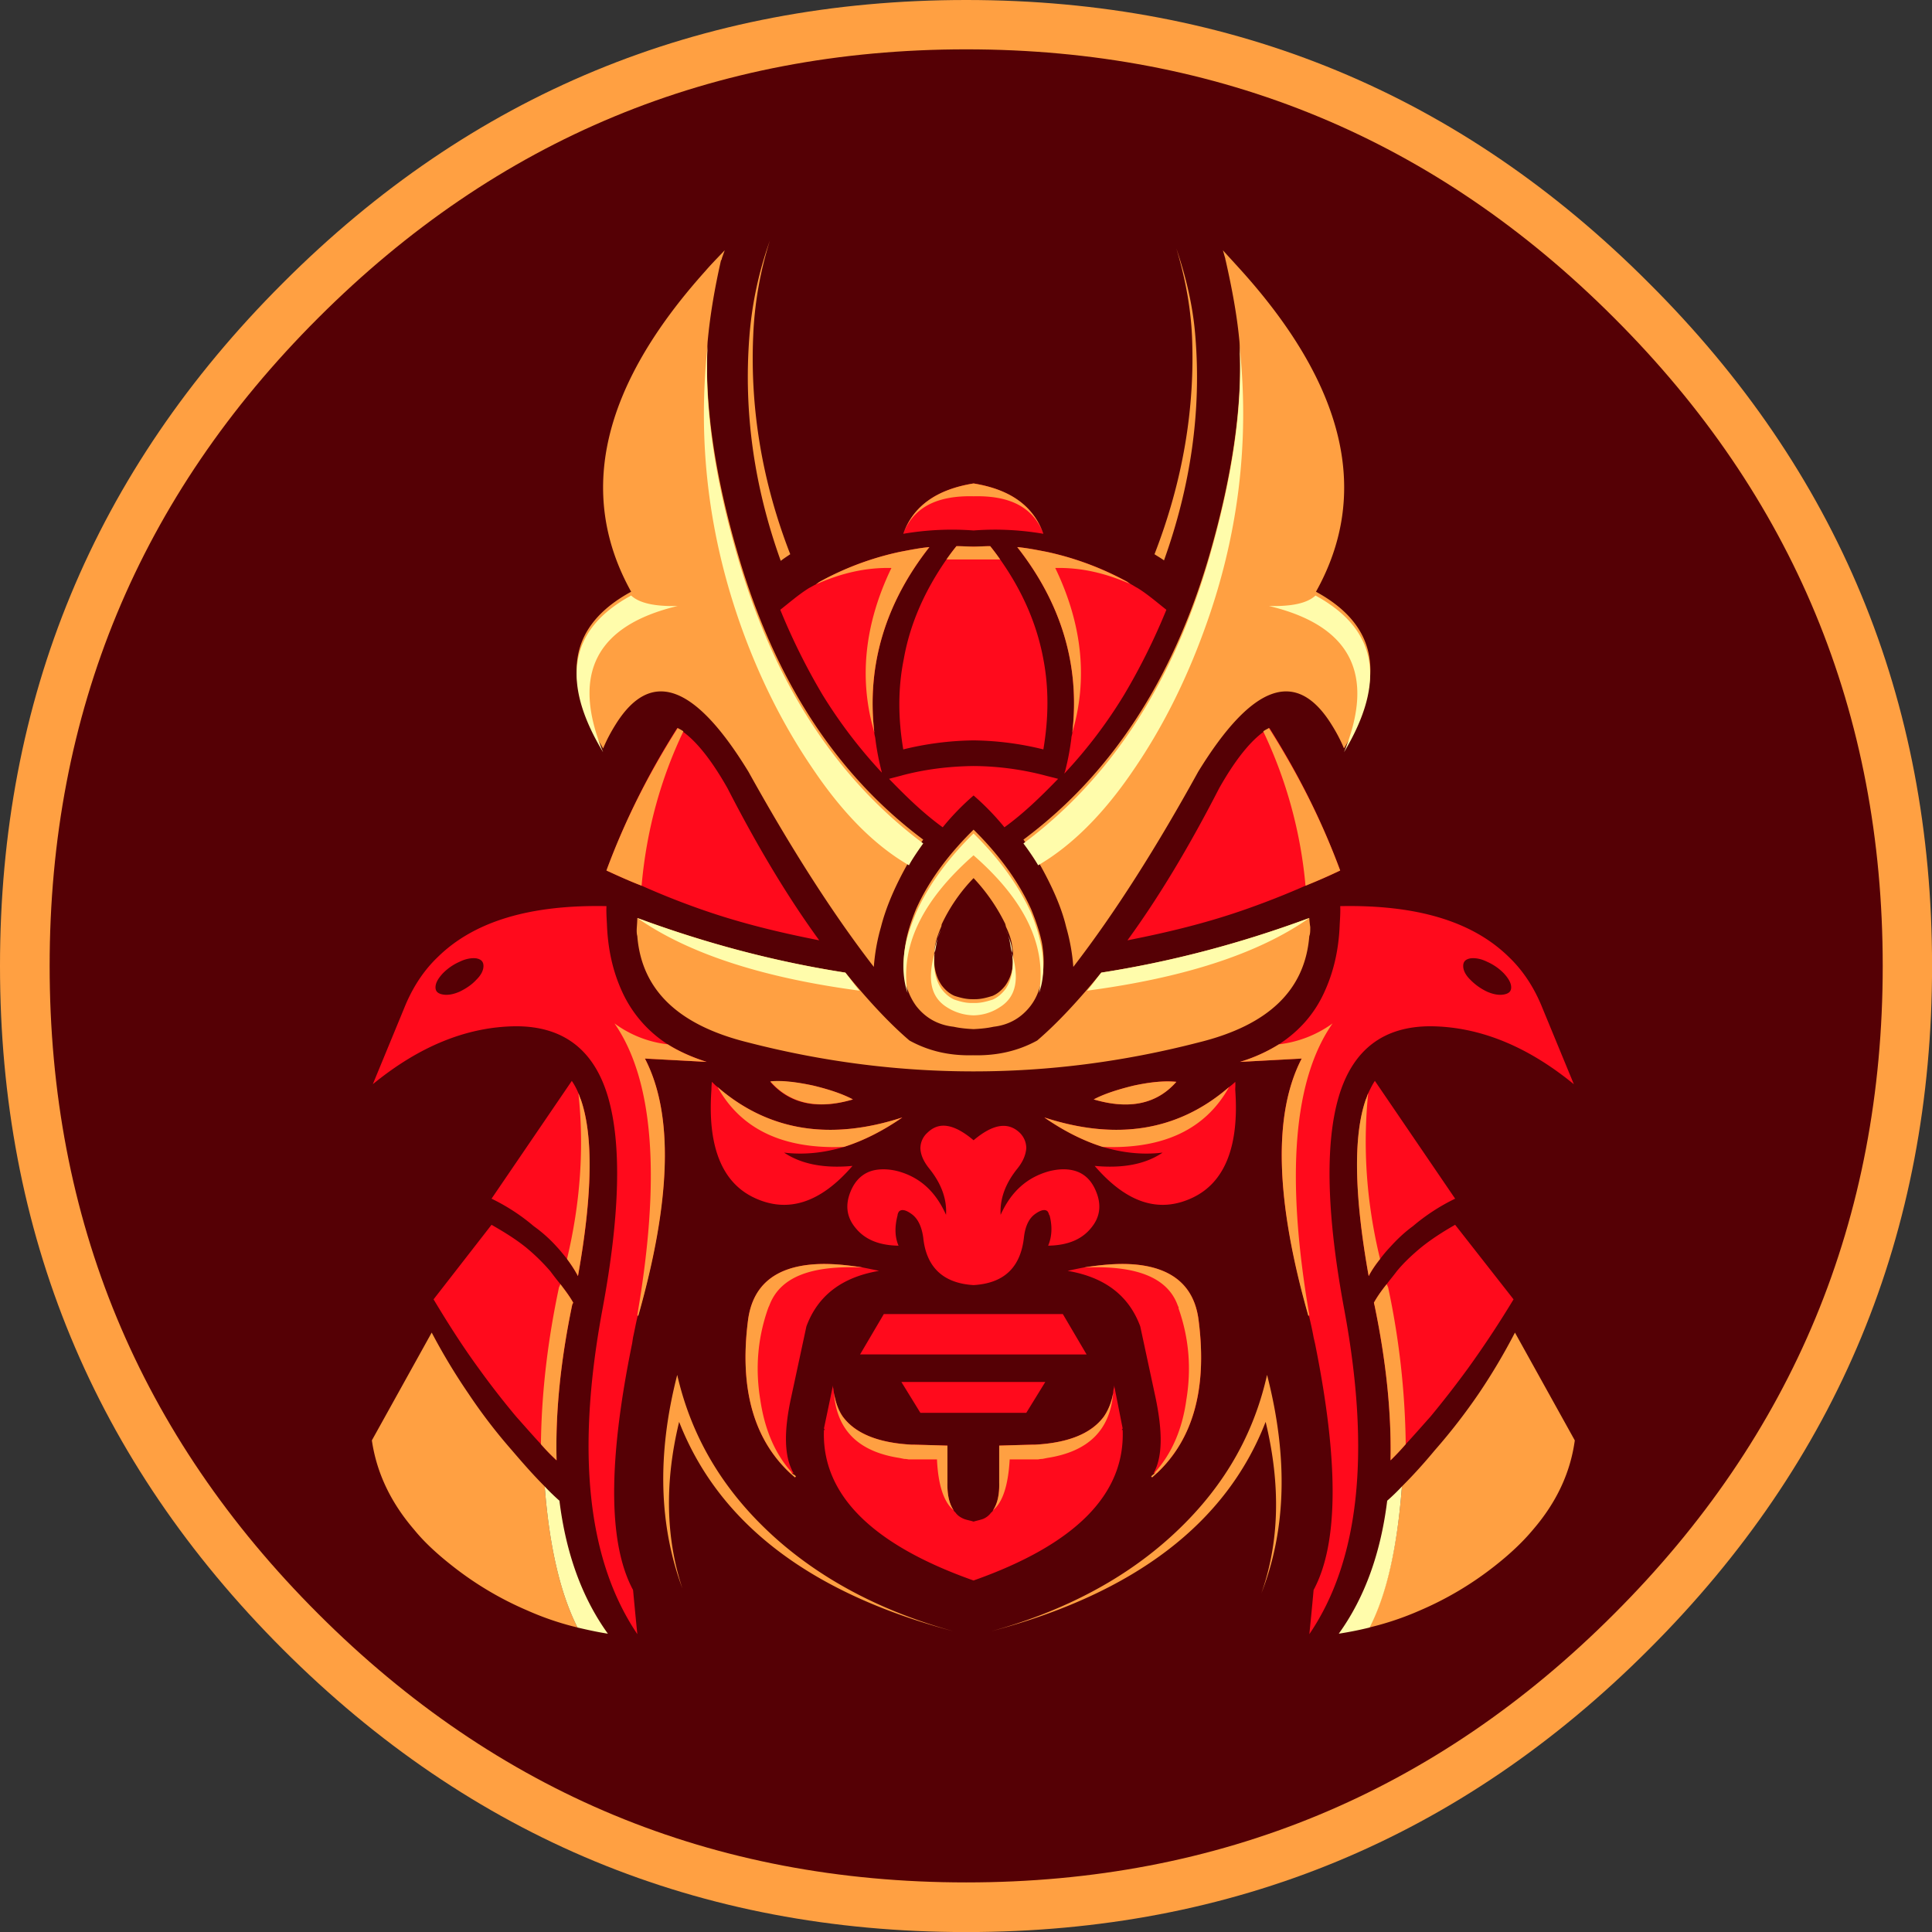
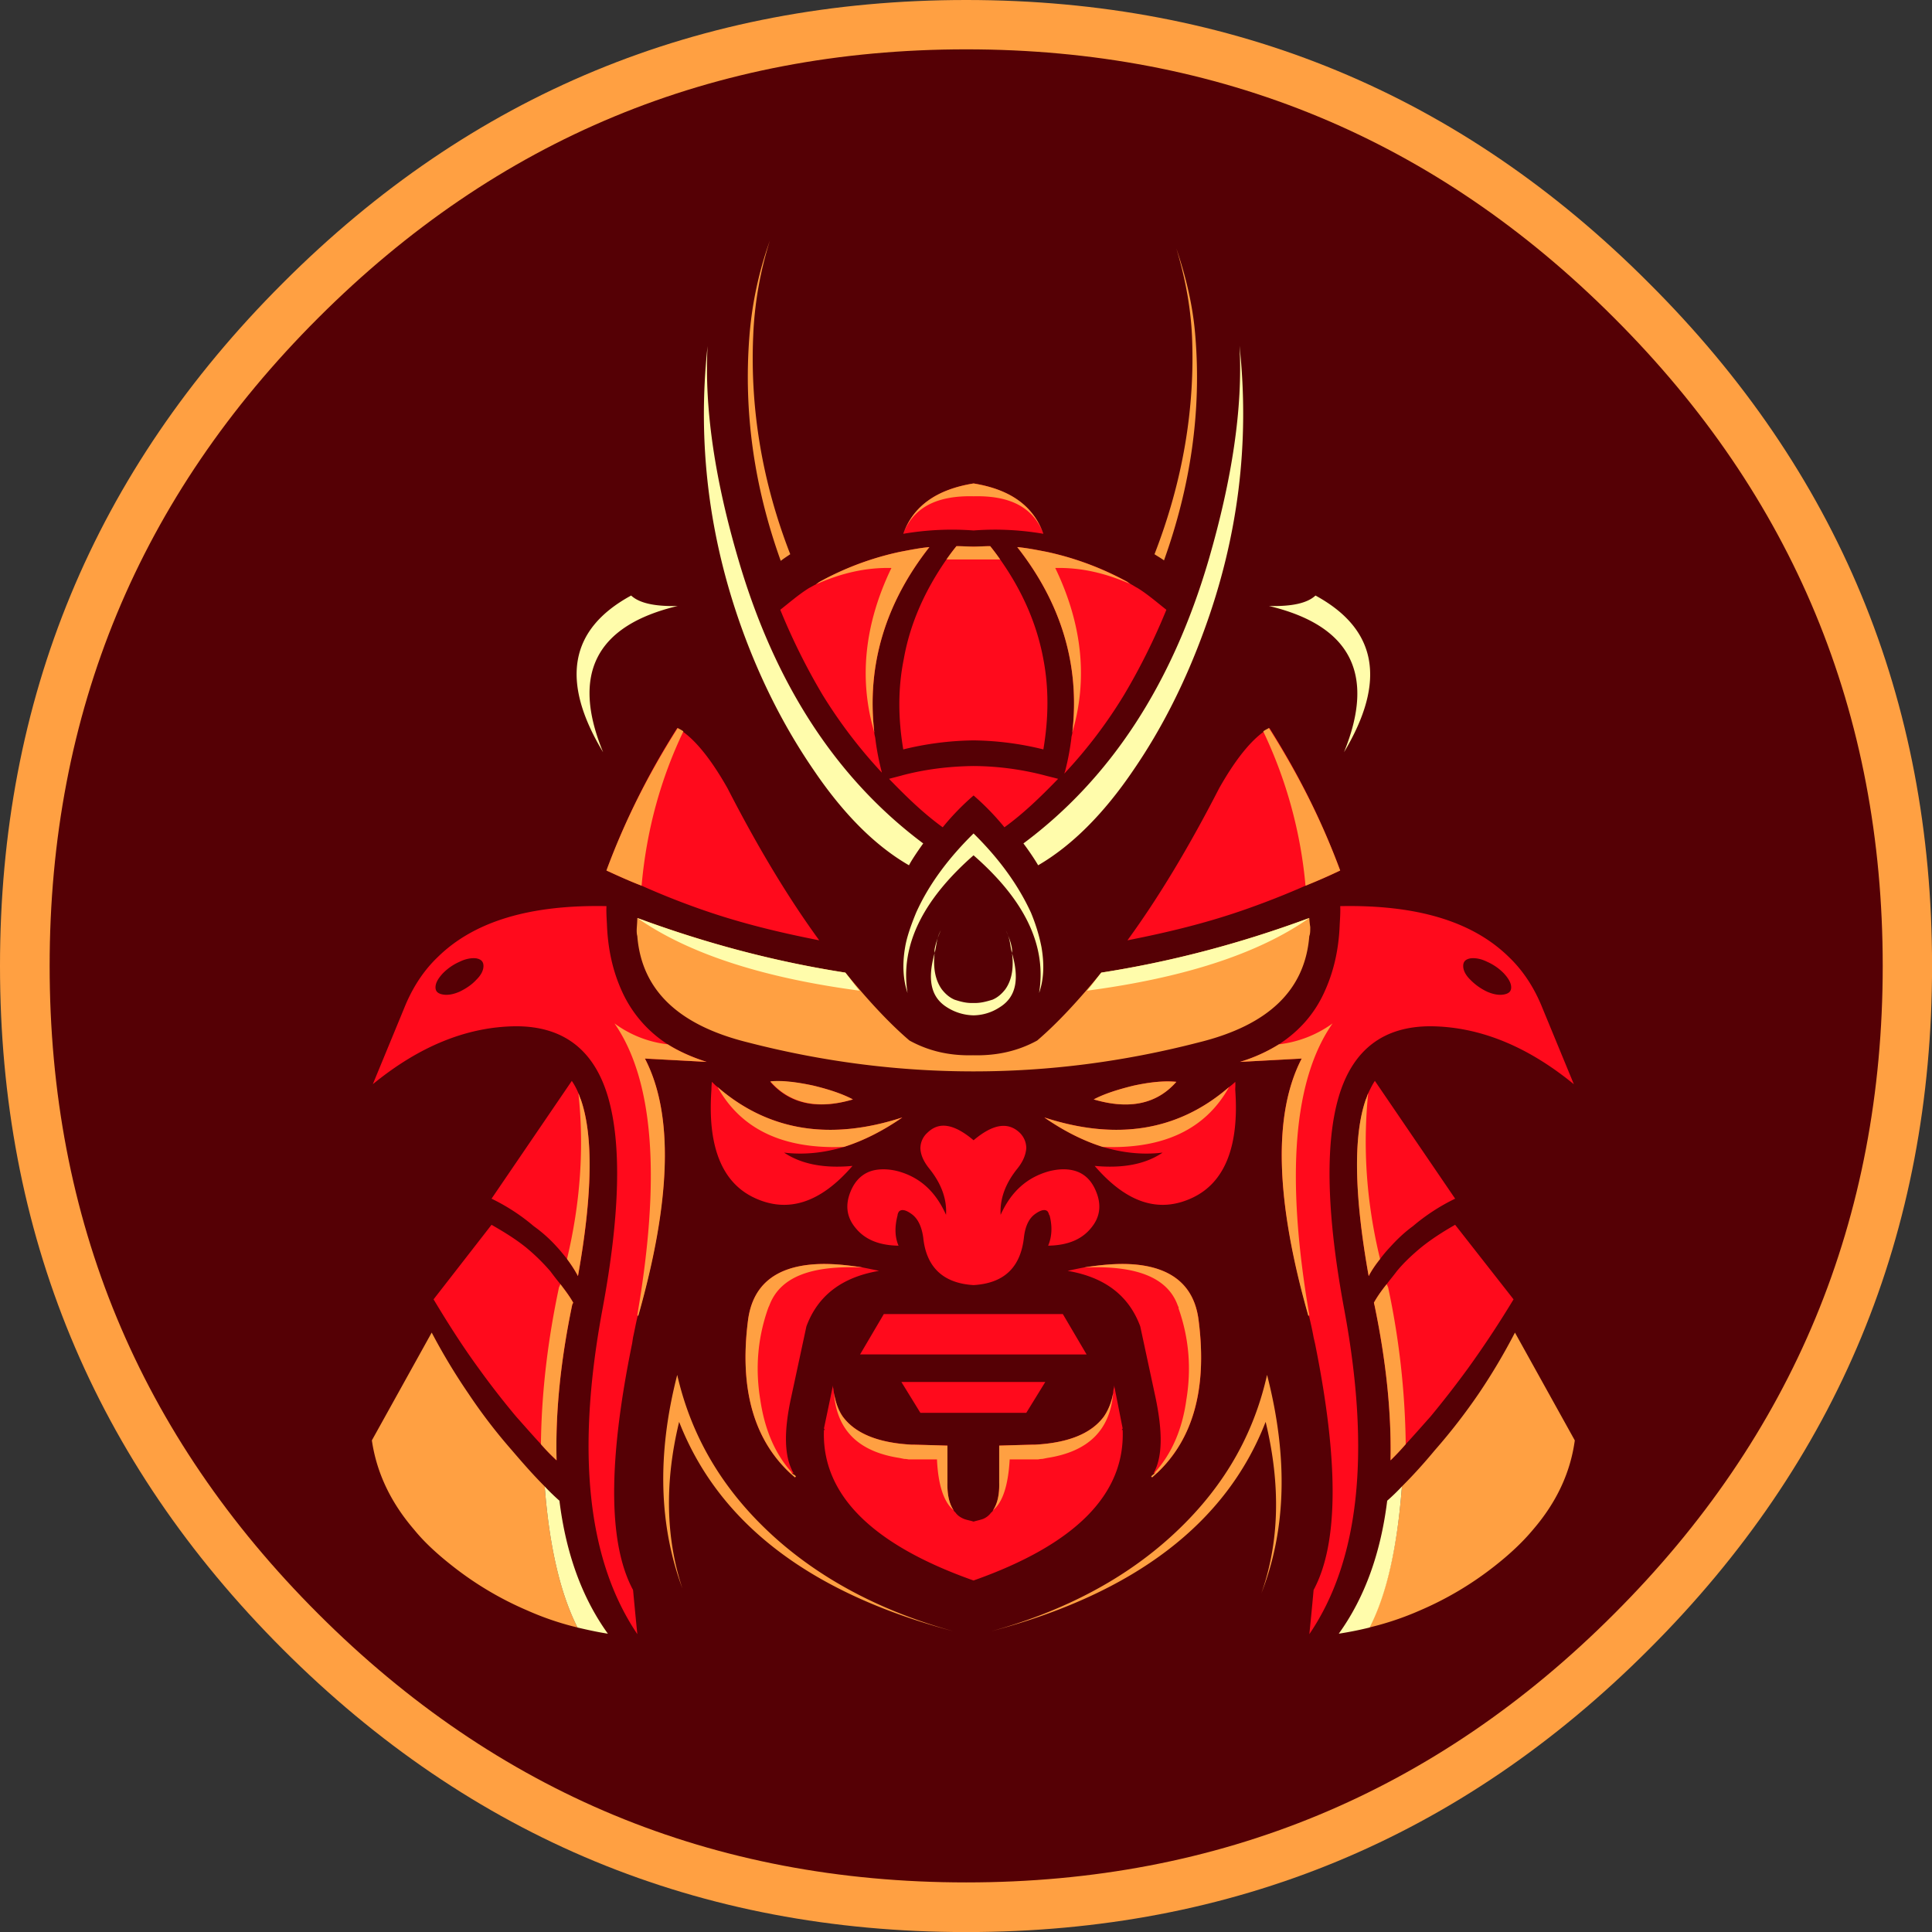
<svg xmlns="http://www.w3.org/2000/svg" xmlns:ns1="http://vectornator.io" viewBox="0 0 127.13 127.13" fill-rule="evenodd" clip-rule="evenodd" stroke-linecap="round" stroke-linejoin="round">
  <rect x="0" y="0" width="127.13" height="127.13" fill="#333333" stroke="none" />
  <g ns1:layerName="logo">
    <path d="M127.134 63.557c0-17.573-6.196-32.536-18.629-44.928C96.113 6.196 81.15 0 63.577 0 46.004 0 31.021 6.196 18.609 18.629 6.196 31.021 0 45.984 0 63.557c0 17.573 6.196 32.556 18.609 44.968 12.412 12.413 27.395 18.609 44.968 18.609 17.573 0 32.536-6.196 44.928-18.609 12.433-12.412 18.629-27.395 18.629-44.968" fill="#ffa042" />
    <path d="M123.887 63.557c0-16.656-5.897-30.882-17.673-42.637C94.459 9.145 80.234 3.247 63.577 3.247 46.9 3.247 32.715 9.145 20.94 20.92 9.165 32.675 3.267 46.901 3.267 63.557c0 16.676 5.898 30.882 17.673 42.637 11.775 11.775 25.96 17.673 42.637 17.673 16.657 0 30.882-5.898 42.637-17.673 11.776-11.755 17.673-25.961 17.673-42.637" fill="#550005" />
    <path d="M64.063 31.813c-2.44.395-3.976 1.494-4.626 3.312a19.002 19.002 0 0 1 4.626-.219 18.696 18.696 0 0 1 4.593.219c-.65-1.818-2.155-2.917-4.594-3.313zm-1.126 4.125c-.223.276-.452.578-.656.874-1.443 2.076-2.405 4.251-2.812 6.563-.386 1.916-.377 3.883-.032 5.938a20.295 20.295 0 0 1 4.626-.594 20.02 20.02 0 0 1 4.593.593c.346-2.054.366-4.021 0-5.937-.427-2.312-1.38-4.487-2.844-6.563a14.56 14.56 0 0 0-.656-.874c-.346 0-.727.03-1.094.03-.364 0-.76-.03-1.124-.03zm-1.78.062c-.652.059-1.307.194-1.938.313a19.404 19.404 0 0 0-5.282 1.968c-.1.06-.2.149-.28.188-.163.079-.285.16-.407.218-.656.402-1.276.942-1.906 1.438a42.042 42.042 0 0 0 2.781 5.594 32.322 32.322 0 0 0 3.906 5.125L58 50.719a16.794 16.794 0 0 1-.406-2.157c-.02-.117-.063-.236-.063-.374-.508-4.427.738-8.514 3.625-12.188zm5.78 0c2.888 3.674 4.135 7.761 3.626 12.188 0 .137-.063.256-.063.374a16.828 16.828 0 0 1-.406 2.157l-.063.187a31.3 31.3 0 0 0 3.938-5.187 42.09 42.09 0 0 0 2.781-5.594c-.63-.496-1.25-1.036-1.906-1.438-.122-.058-.234-.14-.375-.218-.102-.04-.2-.129-.281-.188a19.825 19.825 0 0 0-5.313-1.968c-.63-.119-1.287-.254-1.938-.313zM44.564 47.906a49.36 49.36 0 0 0-4.657 9.375c.772.356 1.54.704 2.313 1a50.719 50.719 0 0 0 3.937 1.563c2.584.907 5.163 1.523 7.75 2.031-2.04-2.797-4.05-6.138-6.031-10-1.226-2.168-2.331-3.418-3.313-3.969zm38.968 0c-.981.551-2.087 1.8-3.312 3.969-1.982 3.862-3.991 7.203-6.031 10 2.586-.508 5.166-1.124 7.75-2.031a54.966 54.966 0 0 0 3.968-1.563 37.828 37.828 0 0 0 2.281-1c-1.339-3.615-2.935-6.644-4.656-9.375zm-19.469 2.5c-1.564.02-3.1.199-4.624.594-.305.088-.625.162-.938.25 1.116 1.154 2.254 2.264 3.531 3.188.61-.752 1.28-1.442 2.032-2.094.751.652 1.42 1.343 2.03 2.093 1.278-.923 2.413-2.033 3.532-3.187-.319-.09-.647-.161-.969-.25a19.03 19.03 0 0 0-4.594-.594zm-24.156 9.219c-5.02-.099-8.694.993-11.093 3.344-.955.908-1.691 2.052-2.22 3.375l-2.062 5c3.09-2.53 6.224-3.774 9.375-3.813 3.151-.02 5.179 1.543 6.094 4.625.915 3.101.804 7.811-.375 14.094-1.728 9.364-.96 16.441 2.313 21.281 0 .02-.099-.95-.282-2.906-1.647-3.062-1.648-8.454-.062-16.219l.062-.406c.102-.454.18-.898.282-1.313 0-.04.021-.093.062-.093l-.063-.063H42c2.154-7.606 2.328-13.24.438-16.875l4.062.219c-.935-.297-1.81-.682-2.563-1.156a8.1 8.1 0 0 1-3.03-3.531c-.57-1.265-.908-2.696-.97-4.376-.02-.395-.05-.792-.03-1.187zm48.282 0c.019.395-.01.792-.032 1.188-.06 1.68-.4 3.11-.969 4.374-.65 1.483-1.668 2.644-3.03 3.532-.752.475-1.607.86-2.563 1.156l4.062-.219c-1.889 3.635-1.737 9.27.438 16.875h.062l-.062.063c.04 0 .062.055.062.094.101.415.2.857.281 1.312l.094.406c1.565 7.764 1.553 13.157-.094 16.219a227.773 227.773 0 0 1-.28 2.906c3.292-4.84 4.039-11.916 2.312-21.281-1.18-6.282-1.29-10.992-.375-14.094.915-3.082 2.944-4.645 6.094-4.625 3.151.04 6.284 1.284 9.374 3.813l-2.062-5c-.528-1.323-1.264-2.466-2.219-3.375-2.399-2.351-6.074-3.443-11.094-3.344zm-56.844 3.438c.325.06.468.223.468.5 0 .276-.143.589-.468.906-.306.335-.688.583-1.094.781-.447.197-.82.246-1.125.188-.305-.06-.469-.192-.469-.47 0-.276.164-.57.469-.906a3.531 3.531 0 0 1 1.125-.78c.406-.199.788-.258 1.094-.22zm65.406 0c.325-.04.687.02 1.094.218.447.197.82.465 1.125.782.305.335.468.629.469.906 0 .276-.164.41-.47.469-.304.058-.677.01-1.124-.188a3.778 3.778 0 0 1-1.094-.781c-.325-.316-.469-.63-.469-.906 0-.277.144-.44.469-.5zm-59.125 8.062-5.281 7.75a13.094 13.094 0 0 1 2.781 1.813 9.253 9.253 0 0 1 1.531 1.374c.223.237.433.506.657.782.264.356.514.73.718 1.125.955-5.335 1.02-9.234.188-11.625-.061-.12-.096-.268-.157-.406a4.44 4.44 0 0 0-.437-.813zm52.844 0c-.163.237-.295.516-.438.813-.062.138-.095.287-.156.406-.833 2.39-.767 6.29.188 11.625.203-.395.465-.77.75-1.125a8.59 8.59 0 0 1 .656-.781c.448-.495.93-.96 1.5-1.376a13.142 13.142 0 0 1 2.781-1.812l-5.281-7.75zm-43.625.063c-.02.177-.032.373-.032.53-.264 3.696.678 6.087 2.813 7.094 2.215 1.047 4.375.337 6.469-2.093-1.891.178-3.382-.124-4.5-.875 1.3.159 2.616.02 3.937-.375 1.26-.395 2.563-1.049 3.844-1.938-4.736 1.541-8.802.904-12.156-2-.142-.099-.252-.226-.375-.344zm3.843 0c1.282 1.462 3.1 1.847 5.438 1.156-.671-.356-1.537-.65-2.594-.906-1.098-.237-2.05-.33-2.843-.25zm26.72 0c-.794-.08-1.716.013-2.813.25-1.058.257-1.954.55-2.625.906 2.338.69 4.157.306 5.437-1.156zm3.874 0a3.53 3.53 0 0 1-.406.343c-3.355 2.904-7.42 3.541-12.156 2 1.28.89 2.584 1.543 3.844 1.938 1.322.395 2.636.534 3.937.375-1.098.75-2.578 1.053-4.469.875 2.094 2.43 4.222 3.14 6.438 2.094 2.134-1.008 3.077-3.4 2.812-7.094 0-.158.021-.353 0-.531zm-18.937 2.906c-.506-.082-.936.072-1.313.437a1.38 1.38 0 0 0-.468 1.031c.02.456.227.89.593 1.344.792.988 1.156 2.003 1.094 3.031-.691-1.54-1.724-2.48-3.188-2.874-.63-.159-1.209-.15-1.656-.032-.63.178-1.132.624-1.437 1.375-.366.89-.257 1.684.312 2.375.61.771 1.543 1.168 2.844 1.188-.265-.612-.246-1.308-.063-2v-.031a.546.546 0 0 1 .094-.22c.162-.157.426-.12.813.157.426.296.68.832.781 1.563.203 1.974 1.34 3.007 3.313 3.124 1.992-.117 3.088-1.15 3.312-3.124.081-.731.323-1.267.75-1.563.386-.277.67-.314.813-.156.04.059.072.12.093.219l.031.03c.184.693.17 1.389-.093 2 1.3-.02 2.233-.416 2.844-1.187.569-.69.679-1.486.312-2.375-.304-.75-.787-1.197-1.438-1.375-.447-.119-.974-.127-1.624.031-1.465.395-2.527 1.335-3.22 2.876-.06-1.029.301-2.044 1.094-3.032.367-.454.554-.889.594-1.344 0-.415-.173-.775-.437-1.03-.773-.732-1.77-.567-3.031.5-.63-.534-1.214-.857-1.72-.938zm-30 6.5L28.53 85.5c.935 1.56 1.9 3.078 2.938 4.5a54.662 54.662 0 0 0 2.5 3.219c.529.593 1.076 1.22 1.625 1.812.325.376.665.727 1.031 1.063-.081-3.042.24-6.456 1.031-10.25l.063-.125c-.244-.435-.56-.844-.844-1.219a23.111 23.111 0 0 1-.656-.844 13.066 13.066 0 0 0-1.594-1.562c-.711-.573-1.488-1.046-2.281-1.5zm63.406 0c-.792.454-1.539.926-2.25 1.5-.57.474-1.127.99-1.594 1.562-.203.277-.453.567-.656.844-.304.375-.6.785-.844 1.219.02.04.01.086.031.125.794 3.794 1.124 7.208 1.063 10.25.345-.336.675-.687 1-1.063.549-.593 1.097-1.22 1.625-1.812a65.036 65.036 0 0 0 2.5-3.219 66.746 66.746 0 0 0 2.969-4.5l-3.844-4.906zm-42.063 2.594c-2.693.155-4.179 1.407-4.468 3.718-.57 4.484.383 7.862 2.843 10.094l.063-.031.094-.031c-.61-1.028-.666-2.688-.157-5l1-4.657c.753-2.035 2.343-3.241 4.782-3.656-.366-.079-.758-.16-1.063-.219-1.169-.188-2.195-.27-3.093-.219zm20.72 0c-.897-.052-1.93.03-3.094.218-.326.06-.697.14-1.063.219 2.439.415 4.03 1.621 4.781 3.656l1 4.656c.487 2.312.464 3.974-.125 5l.063.032.062-.125.094.094c2.398-2.252 3.319-5.587 2.75-10.032-.275-2.311-1.779-3.563-4.469-3.719zm-16.25 3.28-1.563 2.657H71.5l-1.563-2.656h-11.78zm1.156 4.47 1.25 2.03h6.968l1.25-2.03h-9.47zm-4.5.218L54.218 94l.062.094h-.062c-.163 4.228 3.136 7.535 9.843 9.906 6.709-2.371 9.976-5.678 9.813-9.906h-.063l.063-.094-.563-2.844v.125c-.04.138-.062.257-.062.375a3.918 3.918 0 0 1-.594 1.531c-.813 1.126-2.327 1.758-4.562 1.876h-.156c-.773.02-1.498.042-2.188.062v2.437c.021.79-.121 1.399-.406 1.813-.02.06-.043.097-.125.156a1.238 1.238 0 0 1-.5.406c-.203.08-.391.109-.656.188-.245-.079-.474-.109-.657-.188-.224-.097-.409-.228-.531-.406-.061-.059-.104-.096-.125-.156-.284-.414-.427-1.022-.406-1.813v-2.436c-.671-.02-1.415-.043-2.188-.063H60c-2.236-.117-3.75-.75-4.563-1.874-.303-.456-.46-.959-.562-1.532-.02-.118-.022-.237-.063-.375v-.125z" fill="#ff0a1c" />
    <path d="M50.656 15.844a24.279 24.279 0 0 0-1.343 6.281c-.387 4.939.294 9.861 2.062 14.781.203-.159.422-.3.625-.437-1.85-4.762-2.642-9.564-2.438-14.344a23.966 23.966 0 0 1 1.094-6.281zm26.75.5c.559 1.865.939 3.78 1.031 5.781.204 4.78-.618 9.582-2.468 14.344.193.13.428.258.625.406 1.76-4.91 2.467-9.82 2.062-14.75-.156-2.024-.626-3.924-1.25-5.781zM64.062 31.812c-2.438.396-3.974 1.495-4.624 3.313.65-1.718 2.185-2.528 4.624-2.469 2.44-.059 3.944.751 4.594 2.469-.65-1.818-2.155-2.917-4.594-3.313zm-1.124 4.125c-.224.278-.453.58-.657.876h3.532a14.56 14.56 0 0 0-.657-.876c-.346 0-.727.032-1.094.032-.364 0-.76-.032-1.124-.032zM61.156 36c-.65.059-1.306.194-1.937.313a19.36 19.36 0 0 0-5.282 1.968c-.101.06-.2.149-.28.188 1.707-.77 3.353-1.134 5-1.094-1.769 3.675-2.162 7.295-1.126 10.813-.508-4.427.738-8.514 3.625-12.188zm5.782 0c2.886 3.674 4.133 7.761 3.624 12.188 1.038-3.518.645-7.139-1.124-10.813 1.666-.04 3.302.323 5.03 1.094a1.671 1.671 0 0 1-.312-.188 19.59 19.59 0 0 0-5.281-1.968c-.63-.12-1.287-.254-1.938-.313zM44.593 47.906c-1.732 2.734-3.347 5.754-4.688 9.375.772.356 1.54.704 2.313 1 .332-3.735 1.29-7.099 2.75-10.156-.128-.097-.252-.148-.375-.219zm38.906 0c-.124.072-.247.122-.375.219a29.735 29.735 0 0 1 2.781 10.156 37.892 37.892 0 0 0 2.281-1c-1.341-3.623-2.962-6.64-4.687-9.375zm-41.563 12.5c0 .118-.01.317-.03.594-.02.256-.01.456.03.594.285 3.576 2.729 5.874 7.282 7 4.98 1.284 9.925 1.906 14.843 1.906 4.92 0 9.833-.622 14.813-1.906 4.573-1.126 6.997-3.424 7.281-7 .061-.138.063-.338.063-.594a4.933 4.933 0 0 1-.063-.594c-4.733 1.75-9.28 2.908-13.687 3.594-1.396 1.7-2.802 3.256-4.219 4.469-1.26.69-2.653 1.009-4.219.969-1.565.04-2.927-.278-4.187-.97C58.427 67.257 57.02 65.7 55.625 64c-4.411-.686-8.96-1.846-13.688-3.594zm-1.5 6.938c2.563 3.694 3.066 10.08 1.5 19.187l.063.063c2.175-7.646 2.328-13.303.438-16.938l4.062.219c-.935-.297-1.81-.682-2.563-1.156a7.311 7.311 0 0 1-3.5-1.375zm47.25 0a7.51 7.51 0 0 1-3.53 1.375 10.76 10.76 0 0 1-2.563 1.156l4.062-.219c-1.889 3.635-1.737 9.292.438 16.938l.062-.063c-1.565-9.108-1.05-15.492 1.531-19.187zm-37 3.812c1.282 1.462 3.1 1.879 5.438 1.188-.671-.356-1.537-.65-2.594-.906-1.098-.237-2.05-.36-2.843-.282zm26.72.031c-.794-.078-1.716.014-2.813.25-1.058.258-1.954.55-2.625.907 2.338.69 4.157.306 5.437-1.156zm-30.188.344c1.544 2.785 4.328 4.096 8.312 3.938 1.26-.395 2.563-1.049 3.844-1.938-4.737 1.541-8.802.904-12.156-2zm33.656 0c-3.354 2.904-7.42 3.541-12.156 2 1.28.89 2.583 1.543 3.844 1.938 3.983.158 6.767-1.152 8.312-3.938zm-42.813.406c.388 3.596.125 7.232-.75 10.907.265.356.515.73.72 1.125.954-5.335 1.02-9.234.187-11.625-.061-.12-.096-.268-.157-.406zm51.97 0c-.063.139-.096.288-.157.407-.833 2.39-.767 6.29.188 11.625.203-.395.465-.77.75-1.125-.895-3.675-1.148-7.311-.782-10.906zm-36.344 11.25c-2.694.156-4.18 1.408-4.47 3.72-.59 4.641.451 8.06 3.094 10.312l.063-.063c-.061-.099-.148-.127-.25-.187l-.063-.125c-1.076-1.205-1.746-2.803-2.03-4.719-.346-2.094-.17-4.084.5-6a.227.227 0 0 0 .03-.094c.02-.02.043-.086.063-.125.691-1.858 2.7-2.659 6.156-2.5-1.169-.188-2.195-.27-3.093-.219zm20.718 0c-.897-.051-1.93.032-3.094.22 3.437-.16 5.519.641 6.188 2.5.021.038.041.104.063.124 0 .02-.022.055 0 .094.67 1.916.846 3.906.5 6-.264 1.916-.955 3.514-2.032 4.719l-.062.125c-.081.06-.137.088-.219.187l.063.063c2.623-2.252 3.652-5.67 3.062-10.313-.275-2.311-1.779-3.563-4.469-3.719zM36.875 84.5l-.094.219c-.73 3.438-1.147 6.874-1.187 10.312.325.375.666.727 1.031 1.063-.081-3.043.24-6.457 1.031-10.25l.063-.125c-.244-.434-.56-.844-.844-1.219zm54.375 0c-.305.375-.6.784-.844 1.219.02.039.01.086.031.125.793 3.794 1.124 7.208 1.063 10.25.345-.336.675-.687 1-1.063a52.406 52.406 0 0 0-1.156-10.312l-.094-.219zm-62.844 3.188L24.47 94.78c.305 2.094 1.216 4.058 2.781 5.875.671.83 1.545 1.624 2.5 2.375a21.72 21.72 0 0 0 4.938 2.938 19.11 19.11 0 0 0 3.312 1.125c-1.117-2.213-1.85-5.29-2.156-9.281-.752-.75-1.465-1.566-2.157-2.376a35.618 35.618 0 0 1-2.874-3.75 40.297 40.297 0 0 1-2.407-4zm71.281 0a39.888 39.888 0 0 1-2.374 4 38.886 38.886 0 0 1-2.907 3.75c-.67.81-1.404 1.624-2.156 2.374-.306 3.991-1.017 7.069-2.156 9.282a19.532 19.532 0 0 0 3.344-1.125 21.734 21.734 0 0 0 4.937-2.938c.956-.751 1.809-1.545 2.5-2.375 1.566-1.817 2.465-3.78 2.75-5.875l-3.938-7.094zm-55.124 2.78c-1.365 5.321-1.178 9.975.343 14.063-1.073-3.24-1.205-6.892-.218-10.969 2.601 6.658 8.61 11.273 18.062 13.782-4.573-1.264-8.411-3.251-11.5-5.938-3.497-3.062-5.712-6.67-6.688-10.937zm38.812 0c-.955 4.268-3.16 7.876-6.656 10.938-3.07 2.687-6.926 4.674-11.5 5.938 9.453-2.509 15.48-7.124 18.062-13.781 1.016 4.2.89 7.971-.281 11.281 1.626-4.152 1.781-8.912.375-14.375zm-28.5 1.188c.182 2.45 1.61 3.867 4.313 4.281L59.5 96c.082 0 .18.011.281.031h1.875v.031c.082 1.698.463 2.799 1.094 3.313-.285-.415-.426-1.022-.406-1.813v-2.436c-.671-.021-1.416-.043-2.188-.063H60c-2.237-.118-3.75-.748-4.563-1.874-.304-.456-.461-.959-.562-1.532zm18.375 0c-.102.573-.289 1.077-.594 1.531-.813 1.127-2.327 1.758-4.562 1.876h-.156c-.773.02-1.498.042-2.188.062v2.437c.021.79-.121 1.399-.406 1.813.63-.514.993-1.614 1.094-3.313v-.03h1.874c.103-.02.2-.032.282-.032l.312-.063c2.704-.415 4.141-1.83 4.344-4.28z" fill="#ffa042" />
    <path d="M41.938 60.406c3.344 2.337 8.234 3.934 14.624 4.782-.316-.36-.622-.804-.937-1.188-4.411-.686-8.96-1.846-13.688-3.594zm44.218 0c-4.733 1.75-9.28 2.908-13.687 3.594-.316.384-.621.829-.938 1.188 6.403-.847 11.29-2.441 14.625-4.782zM35.844 97.813c.305 3.99 1.038 7.069 2.156 9.281.671.158 1.35.307 2 .406-1.707-2.371-2.76-5.292-3.188-8.75a14.21 14.21 0 0 1-.968-.938zm56.406 0a14.21 14.21 0 0 1-.969.937c-.427 3.457-1.48 6.379-3.187 8.75a23.09 23.09 0 0 0 2.031-.406c1.139-2.213 1.82-5.291 2.125-9.281z" fill="#fffcab" />
-     <path d="M47.688 16.469c-.448.474-.875.9-1.282 1.375-6.83 7.606-8.453 14.654-4.875 21.093-4.066 2.214-4.67 5.631-1.843 10.313.243-.592.528-1.108.812-1.563 2.318-3.732 5.212-2.695 8.75 3.094 2.764 4.978 5.505 9.288 8.25 12.844A12.71 12.71 0 0 1 57.969 61c.325-1.284.928-2.712 1.843-4.313.143-.276.471-.785.938-1.437-5.712-4.267-9.757-10.476-12.156-18.656-1.566-5.314-2.255-10.024-2.032-14.094.163-1.778.469-3.546.876-5.344.04-.079.062-.097.062-.156.061-.178.127-.354.188-.531zm32.78 0c.06.177.096.353.157.531 0 .059.01.077.031.156.406 1.798.742 3.566.906 5.344.224 4.07-.454 8.78-2 14.094-2.398 8.18-6.486 14.389-12.218 18.656.487.652.806 1.16.969 1.438.913 1.6 1.54 3.028 1.843 4.312.244.85.407 1.736.469 2.625 2.744-3.556 5.475-7.866 8.219-12.844 3.558-5.789 6.463-6.826 8.781-3.093.284.454.57.97.813 1.562 2.805-4.682 2.222-8.1-1.844-10.313 3.599-6.44 1.956-13.487-4.875-21.093-.427-.474-.823-.901-1.25-1.375zM64.063 54.594c-1.688 1.66-2.968 3.4-3.78 5.218-.366.89-.587 1.638-.688 2.25-.204 1.166-.16 2.162.125 3.032a4 4 0 0 0 .562 1.094c.61.79 1.432 1.257 2.469 1.374.447.1.906.137 1.313.157.406-.02.865-.057 1.312-.156 1.016-.118 1.829-.585 2.438-1.376a3.52 3.52 0 0 0 .562-1.093c.304-.87.39-1.866.188-3.031-.123-.614-.353-1.361-.72-2.25-.832-1.819-2.094-3.56-3.78-5.22zm0 3.187a12.135 12.135 0 0 1 2.094 3.032c0 .058.031.097.031.156.225.474.366.895.407 1.25.183 1.047.051 1.934-.438 2.625-.243.316-.519.548-.844.687-.385.118-.749.219-1.156.219h-.187c-.406 0-.79-.1-1.157-.219-.325-.139-.6-.371-.843-.687-.488-.691-.6-1.578-.438-2.625.061-.355.203-.776.407-1.25.02-.06.01-.098.03-.157a11.165 11.165 0 0 1 2.094-3.03z" fill="#ffa042" />
    <path d="M46.563 22.75c-.692 6.401.086 12.623 2.28 18.688 1.24 3.417 2.818 6.492 4.688 9.218 1.992 2.944 4.087 5.017 6.282 6.282.142-.278.469-.786.937-1.438-5.712-4.267-9.758-10.476-12.156-18.656-1.566-5.314-2.255-10.024-2.032-14.094zm35 0c.224 4.07-.487 8.78-2.032 14.094-2.398 8.18-6.455 14.389-12.187 18.656.488.652.806 1.16.969 1.438 2.174-1.266 4.289-3.338 6.28-6.282 1.87-2.726 3.418-5.8 4.657-9.218 2.216-6.065 3.002-12.287 2.313-18.688zM41.53 39.188c-4.065 2.212-4.67 5.629-1.843 10.312-2.116-5.137-.481-8.341 4.906-9.625-1.525.04-2.534-.194-3.063-.688zm45.032 0c-.529.493-1.518.727-3.063.687 5.386 1.285 7.031 4.488 4.938 9.625 2.805-4.683 2.19-8.1-1.876-10.313zm-22.5 15.656c-1.688 1.659-2.968 3.4-3.782 5.218-.365.89-.617 1.639-.718 2.25-.204 1.166-.13 2.163.156 3.032-.488-3.101.97-6.099 4.343-9.063 3.395 2.964 4.821 5.962 4.313 9.063.305-.87.36-1.865.156-3.031-.12-.613-.32-1.361-.687-2.25-.834-1.819-2.093-3.56-3.781-5.22zm-2.157 6.375c-.203.474-.345.894-.406 1.25-.014.09.01.161 0 .25.14-.504.1-.907.406-1.5zm-.406 1.5c-.44 1.575-.343 2.843.813 3.562a3.37 3.37 0 0 0 1.75.531 3.208 3.208 0 0 0 1.718-.53c1.17-.72 1.262-1.988.813-3.563.115.927.008 1.744-.438 2.375-.244.316-.519.548-.844.687-.386.118-.749.219-1.156.219h-.218c-.407 0-.76-.1-1.126-.219-.325-.139-.6-.371-.843-.687-.446-.631-.568-1.448-.469-2.375zm5.094 0c-.011-.089.016-.16 0-.25-.04-.356-.182-.776-.406-1.25.31.593.262.996.406 1.5z" fill="#fffcab" />
  </g>
</svg>